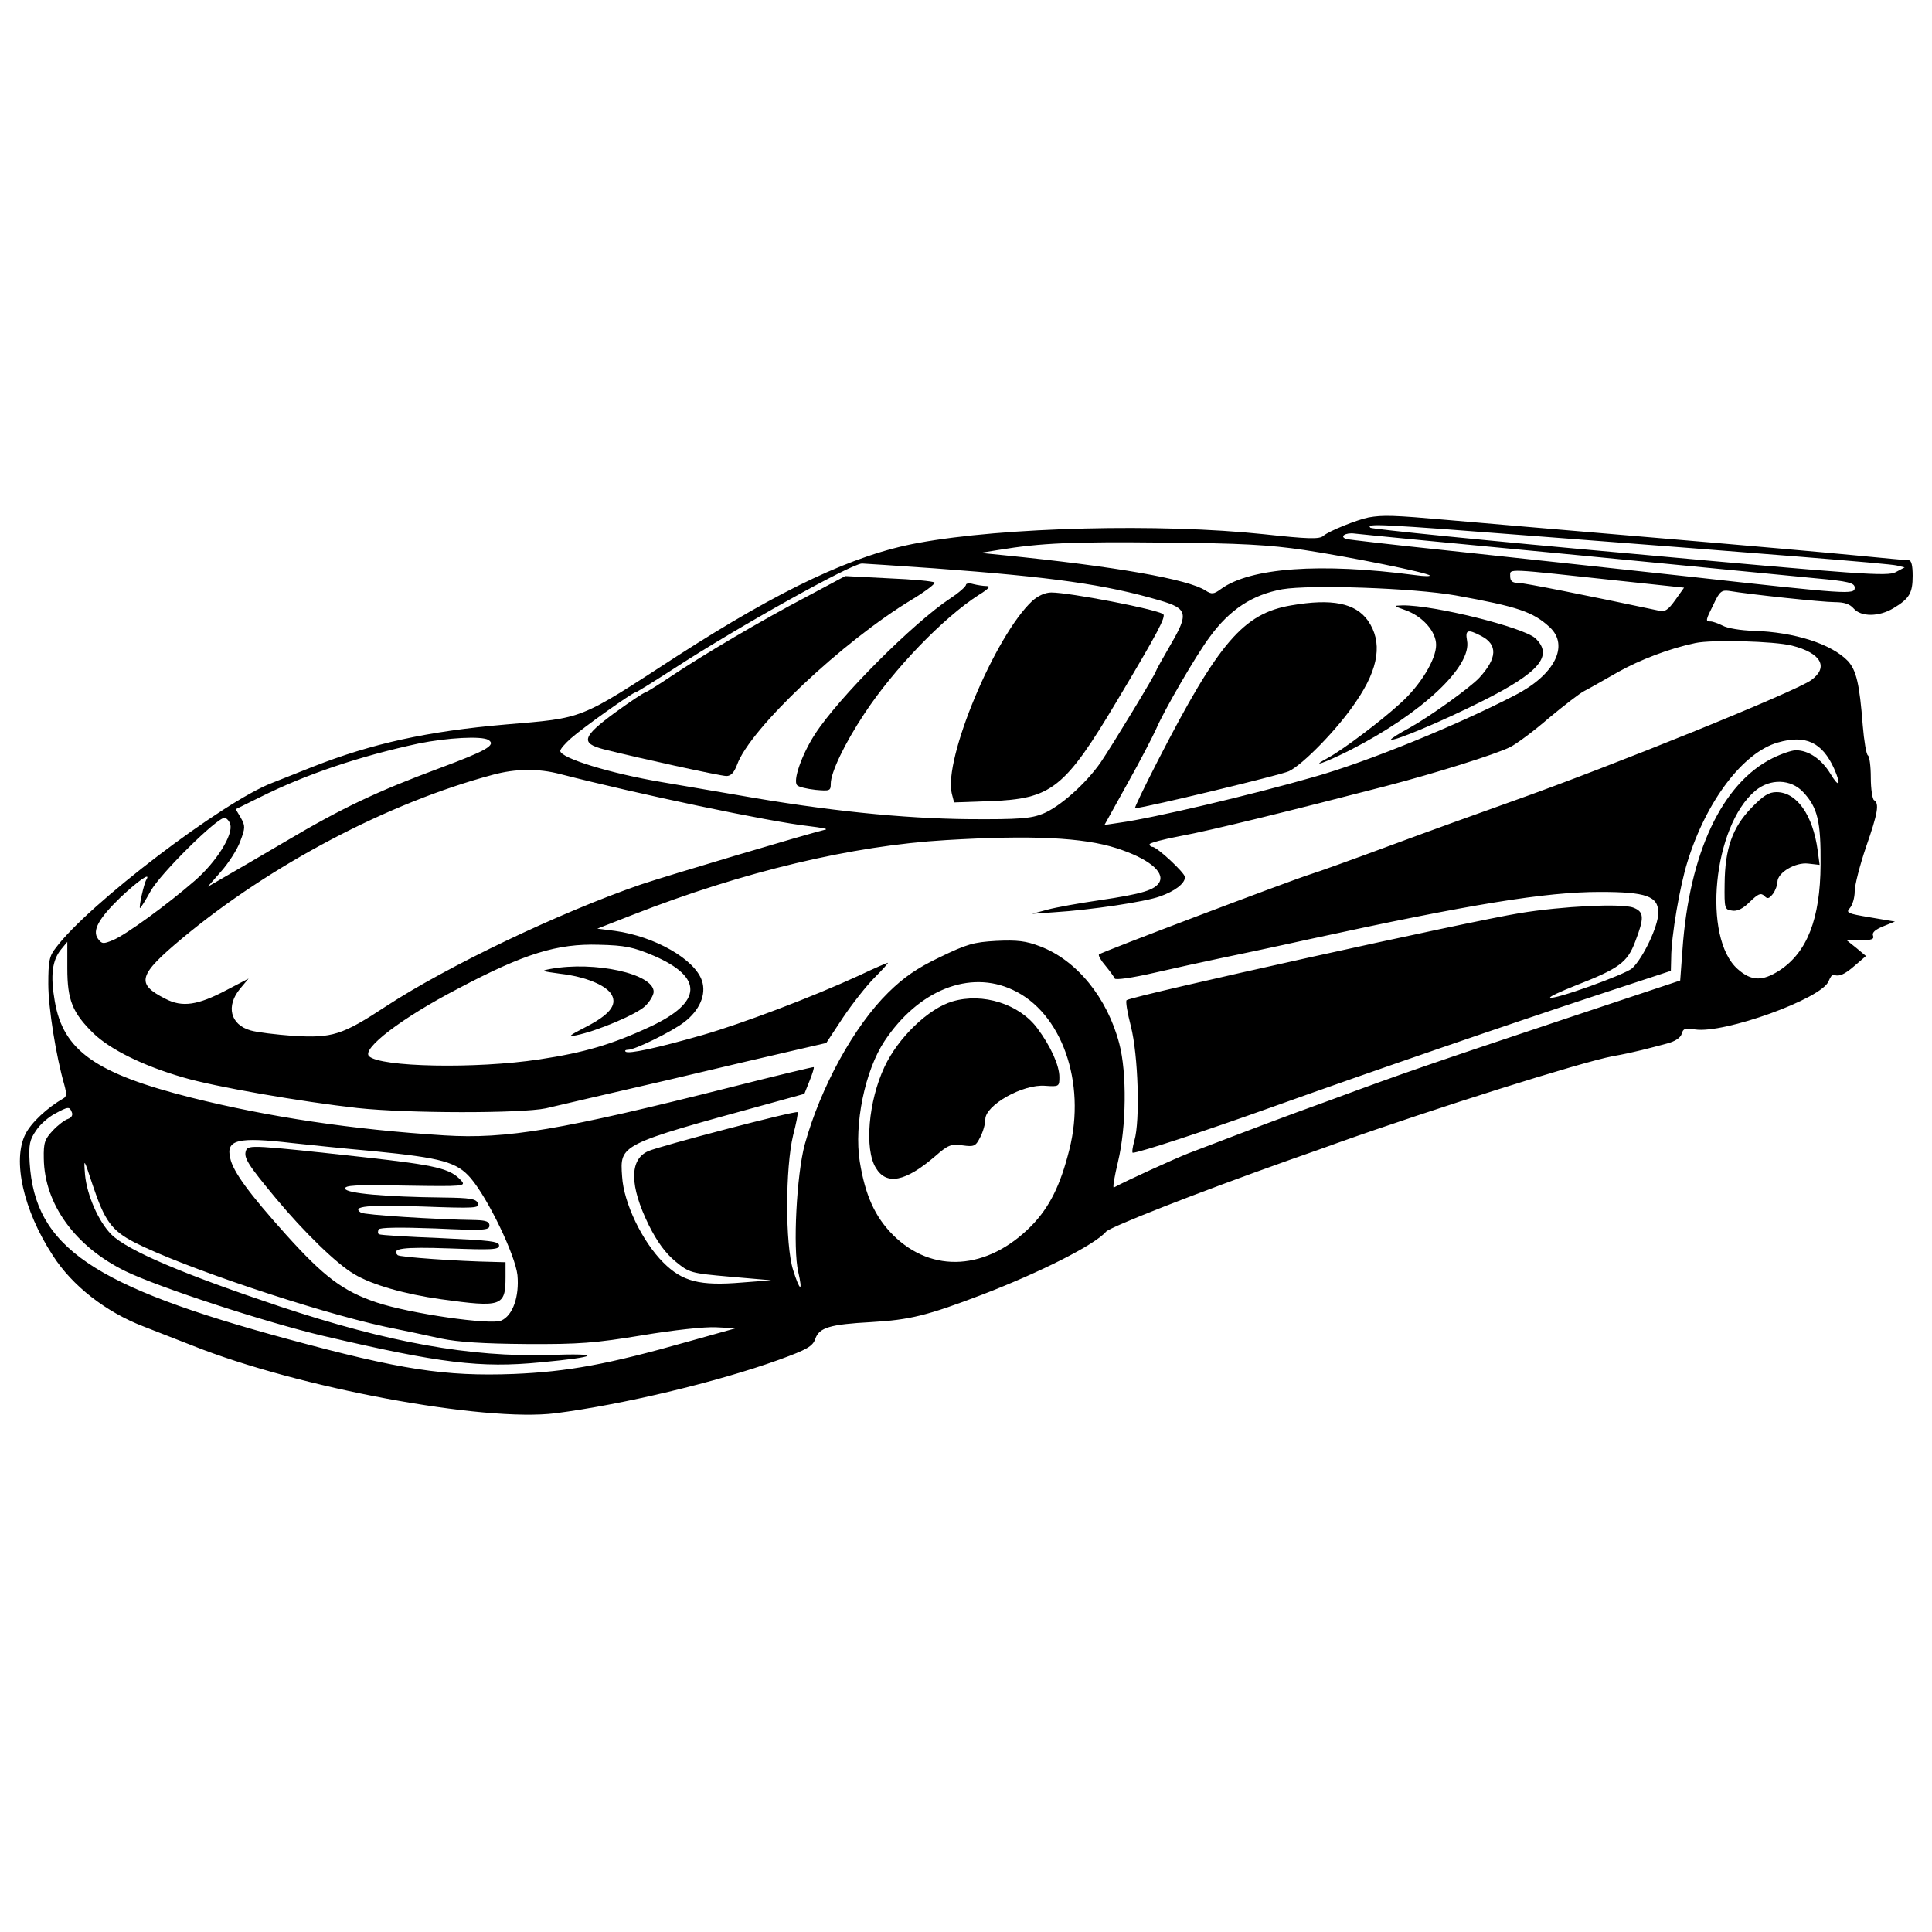
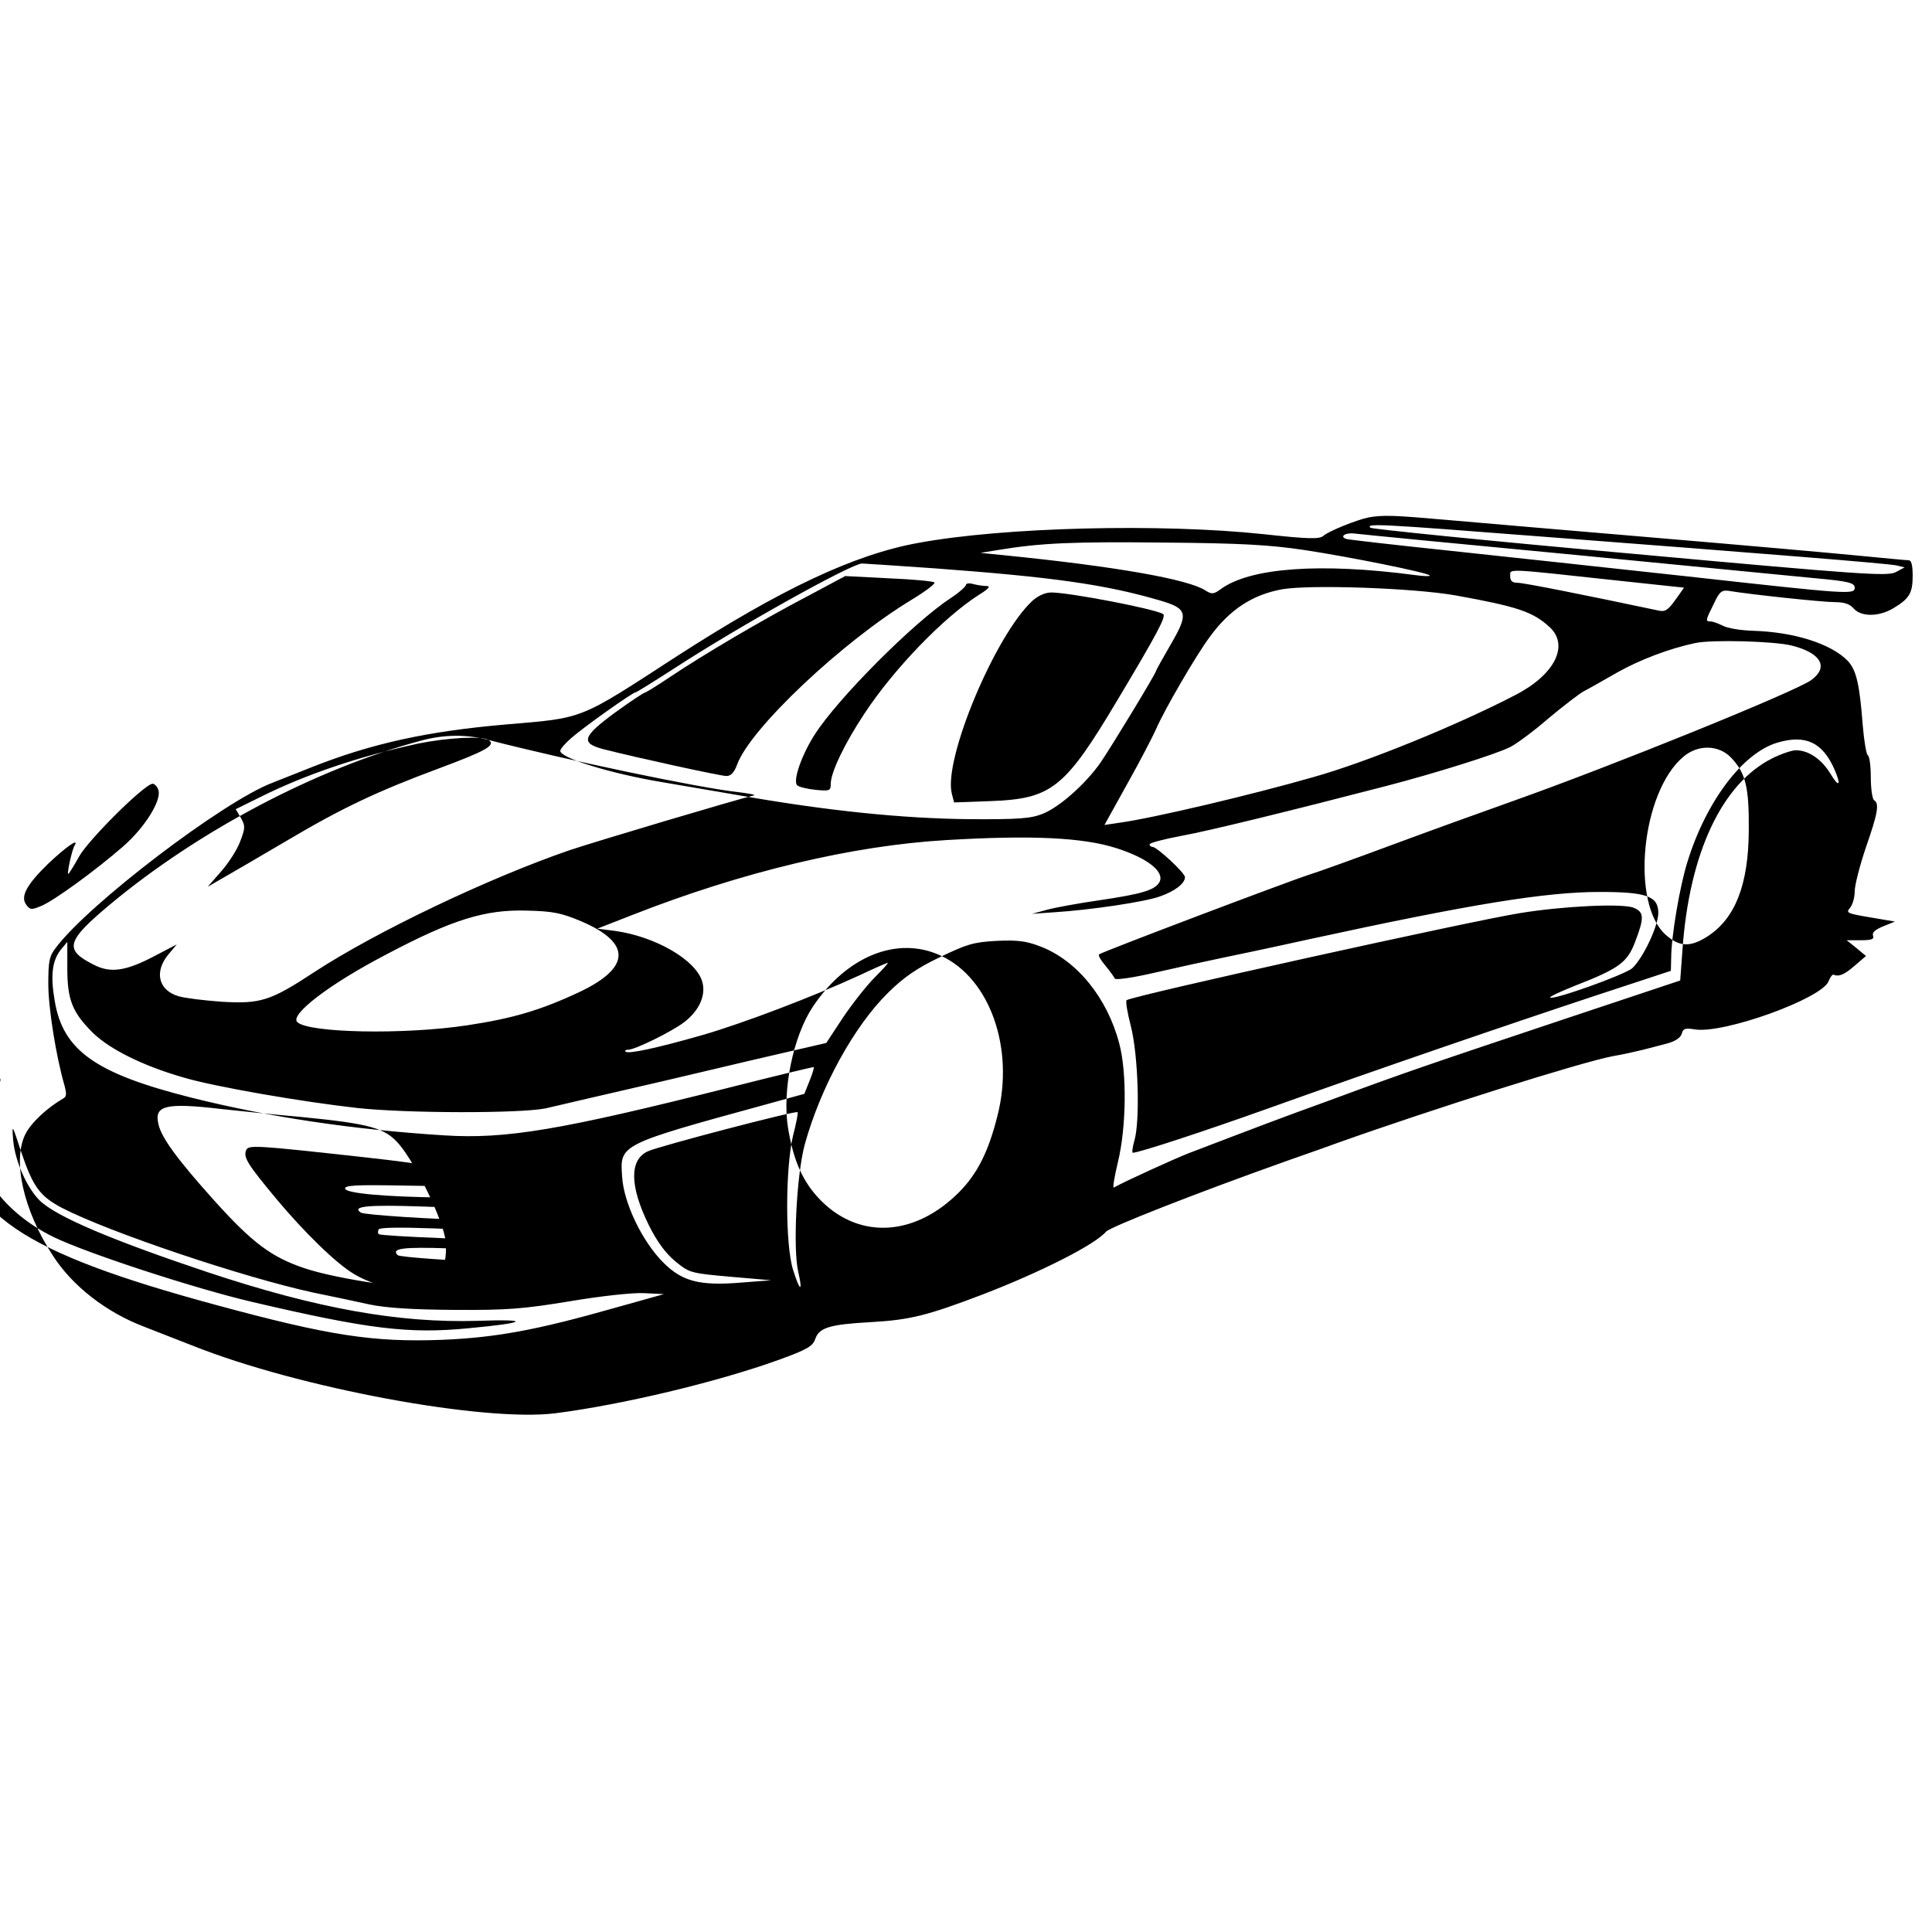
<svg xmlns="http://www.w3.org/2000/svg" version="1.0" width="600pt" height="600pt" viewBox="0 0 600 600" preserveAspectRatio="xMidYMid meet">
  <g transform="translate(0,600) scale(0.1,-0.1)" fill="#000000" stroke="none">
-     <path d="M4250 4393 c-35 -7 -123 -42 -140 -57 -12 -11 -47 -10 -185 5 -321 34 -808 22 -1073 -27 -199 -36 -426 -143 -750 -352 -308 -200 -286 -191 -532 -212 -243 -21 -415 -59 -598 -131 -42 -17 -99 -39 -126 -50 -153 -58 -573 -378 -673 -513 -20 -25 -23 -42 -23 -112 0 -74 24 -224 50 -314 7 -26 7 -36 -3 -41 -50 -29 -100 -75 -118 -111 -41 -81 -7 -236 85 -377 60 -94 165 -176 283 -221 26 -10 94 -37 151 -59 328 -131 904 -238 1127 -210 204 26 500 96 694 166 88 32 105 42 113 65 12 35 45 45 173 52 121 7 174 20 347 86 179 69 348 154 383 195 14 15 278 119 565 221 69 24 139 49 155 55 298 106 754 250 854 269 30 5 70 14 90 19 20 5 55 14 77 20 27 7 43 18 47 31 4 16 11 18 41 13 90 -14 395 96 415 150 5 12 11 21 15 20 17 -7 34 0 66 28 l35 30 -30 25 -30 24 44 0 c33 0 42 3 38 14 -4 10 7 19 31 29 l37 15 -77 13 c-71 12 -76 14 -63 29 8 9 15 32 15 52 0 19 16 81 35 137 37 106 42 136 25 146 -5 3 -10 35 -10 70 0 35 -4 66 -9 69 -5 3 -12 45 -16 93 -10 130 -20 171 -46 200 -51 53 -165 90 -294 94 -38 1 -81 8 -95 16 -14 7 -31 13 -37 13 -17 0 -17 2 9 54 18 39 25 44 47 41 65 -11 291 -35 329 -35 30 0 47 -6 59 -20 23 -26 78 -26 123 1 50 30 60 47 60 101 0 32 -4 48 -12 48 -7 0 -80 7 -163 15 -82 8 -364 33 -625 55 -261 22 -551 47 -643 55 -169 15 -202 16 -247 8z m520 -58 c731 -56 1093 -85 1120 -91 l25 -6 -28 -15 c-26 -13 -102 -8 -825 58 -438 39 -801 76 -806 80 -15 14 25 12 514 -26z m140 -60 c371 -36 700 -68 730 -71 99 -9 120 -14 120 -29 0 -22 -16 -21 -520 35 -250 27 -588 64 -750 81 -162 17 -301 33 -308 35 -24 7 -4 21 25 17 15 -2 332 -33 703 -68z m-860 17 c145 -22 382 -70 390 -79 3 -3 -17 -3 -45 1 -295 39 -512 23 -603 -43 -23 -17 -29 -17 -48 -5 -53 35 -279 75 -629 110 l-70 7 55 9 c133 22 233 26 515 23 239 -2 327 -7 435 -23z m-1148 -57 c366 -27 531 -50 701 -100 85 -25 89 -40 33 -136 -25 -43 -46 -81 -46 -83 0 -7 -134 -228 -172 -284 -46 -66 -127 -138 -179 -159 -37 -15 -74 -18 -229 -17 -207 2 -443 26 -720 75 -96 16 -202 35 -234 40 -161 27 -316 75 -316 97 0 6 15 23 33 39 37 33 192 143 201 143 3 0 56 33 118 73 201 131 551 326 585 327 7 0 108 -7 225 -15z m2131 -39 l197 -21 -27 -38 c-23 -32 -32 -38 -53 -33 -222 47 -417 86 -436 86 -18 0 -24 6 -24 21 0 24 -18 24 343 -15z m-513 -45 c194 -35 241 -51 293 -99 61 -57 15 -148 -108 -211 -179 -93 -461 -208 -625 -254 -191 -55 -500 -128 -603 -142 l-47 -7 71 128 c40 71 79 147 89 169 24 57 125 231 167 287 62 85 132 131 225 148 88 15 407 4 538 -19z m1045 -156 c91 -23 115 -67 60 -107 -47 -35 -622 -268 -930 -377 -93 -33 -262 -94 -375 -136 -113 -42 -227 -83 -253 -91 -63 -20 -647 -241 -654 -248 -3 -3 6 -19 20 -35 14 -17 27 -35 29 -40 2 -5 54 2 123 18 66 15 156 35 200 44 44 9 172 36 285 61 497 108 730 146 898 146 145 0 182 -13 182 -65 0 -41 -47 -140 -81 -172 -23 -20 -246 -100 -255 -91 -2 3 33 19 78 37 136 53 162 72 186 136 29 75 28 93 -5 106 -35 14 -221 5 -354 -17 -150 -24 -1195 -255 -1220 -270 -4 -2 2 -39 13 -81 23 -90 29 -294 11 -355 -6 -21 -8 -38 -5 -38 19 0 223 67 427 140 338 121 738 258 1007 347 l237 78 1 40 c0 66 27 225 51 300 58 187 172 338 280 369 86 25 138 1 175 -81 23 -52 16 -62 -12 -15 -27 44 -67 72 -107 72 -12 0 -45 -11 -73 -25 -156 -78 -258 -294 -279 -595 l-7 -95 -357 -119 c-419 -140 -499 -167 -731 -253 -155 -56 -220 -81 -440 -165 -43 -17 -193 -85 -231 -106 -4 -1 2 34 13 80 26 108 28 277 4 367 -37 142 -132 259 -246 302 -44 17 -71 20 -136 17 -71 -4 -91 -10 -176 -51 -71 -34 -111 -62 -159 -109 -107 -105 -211 -295 -260 -473 -25 -93 -37 -322 -20 -395 15 -65 5 -61 -16 6 -25 80 -24 318 0 418 10 38 16 70 14 72 -5 6 -428 -105 -464 -121 -59 -26 -58 -108 2 -230 26 -52 52 -87 82 -112 44 -36 47 -37 171 -48 l127 -11 -91 -7 c-131 -11 -185 3 -244 62 -66 66 -123 185 -128 267 -7 100 -10 99 450 225 l116 32 16 40 c9 22 15 42 13 43 -1 1 -114 -26 -252 -61 -535 -135 -703 -163 -895 -151 -286 18 -545 57 -785 117 -298 75 -399 146 -425 300 -14 80 -8 127 20 161 l19 23 0 -82 c0 -99 16 -138 81 -202 52 -50 154 -101 279 -137 97 -29 370 -76 541 -95 157 -17 508 -17 585 -1 33 8 202 47 375 87 173 41 356 84 405 95 l91 21 52 79 c29 43 73 99 98 124 25 25 44 46 41 46 -2 0 -42 -17 -88 -39 -148 -68 -362 -149 -486 -185 -143 -41 -232 -60 -240 -52 -4 3 0 6 8 6 21 0 135 56 173 85 49 37 70 87 56 129 -22 67 -147 138 -270 155 l-55 7 110 43 c342 134 682 215 973 232 267 16 426 8 529 -25 97 -31 150 -73 134 -105 -14 -25 -52 -37 -188 -57 -62 -9 -134 -22 -160 -29 l-48 -13 70 5 c112 7 280 32 327 49 46 16 78 40 78 60 0 13 -87 94 -101 94 -5 0 -9 4 -9 8 0 4 44 16 98 26 88 16 340 78 637 155 150 39 342 99 385 121 20 10 74 50 120 90 47 39 96 77 110 84 14 7 61 34 105 59 68 38 159 73 240 90 51 11 245 6 300 -8z m-4048 -293 c25 -16 -8 -34 -153 -88 -191 -71 -300 -122 -477 -227 -78 -46 -164 -96 -192 -112 l-50 -29 42 48 c23 26 50 68 59 93 16 42 16 48 2 73 l-16 27 75 37 c144 72 312 128 493 167 89 18 196 24 217 11z m223 -106 c241 -62 649 -148 775 -162 33 -4 55 -8 50 -10 -62 -15 -495 -144 -575 -171 -252 -87 -600 -253 -791 -378 -137 -90 -167 -99 -288 -92 -53 4 -113 11 -133 17 -63 18 -77 76 -32 130 l26 31 -69 -36 c-89 -47 -137 -54 -189 -27 -93 47 -86 73 53 189 273 227 638 420 964 507 70 19 141 20 209 2z m3860 -56 c45 -48 55 -91 54 -225 -1 -169 -42 -273 -128 -329 -53 -34 -87 -33 -129 4 -111 97 -77 444 54 554 46 39 111 37 149 -4z m-4885 -100 c10 -32 -43 -117 -110 -175 -85 -74 -215 -169 -255 -185 -29 -12 -34 -12 -46 5 -18 25 2 62 69 127 54 51 96 81 82 57 -8 -12 -25 -89 -20 -89 2 0 17 24 33 53 30 54 205 227 229 227 6 0 15 -9 18 -20z m1315 -408 c155 -67 152 -144 -10 -220 -120 -56 -206 -81 -345 -102 -197 -30 -495 -24 -529 10 -23 23 100 118 277 210 206 109 308 140 437 136 81 -2 106 -7 170 -34z m1115 -106 c152 -70 229 -287 176 -496 -28 -112 -62 -180 -119 -238 -136 -137 -307 -148 -428 -28 -57 57 -87 124 -104 229 -18 115 16 282 77 374 105 158 264 222 398 159z m-2922 -380 c4 -9 -1 -17 -12 -21 -10 -3 -31 -19 -47 -36 -25 -27 -29 -37 -28 -87 2 -142 98 -274 254 -350 103 -50 436 -159 615 -201 363 -85 487 -100 673 -82 183 17 197 29 27 23 -244 -7 -497 38 -837 151 -299 100 -471 173 -522 223 -40 40 -76 122 -82 186 -4 53 -4 52 24 -33 37 -110 58 -140 129 -177 148 -76 562 -215 778 -262 55 -11 134 -28 175 -37 53 -11 131 -16 265 -17 164 -1 213 3 359 27 95 16 195 27 230 25 l61 -3 -150 -42 c-246 -70 -372 -93 -540 -100 -213 -8 -350 13 -700 108 -609 165 -787 286 -803 549 -3 56 0 70 20 99 12 19 39 42 58 52 42 23 46 23 53 5z m686 -96 c47 -5 160 -17 251 -25 213 -21 259 -34 302 -84 55 -65 138 -239 145 -301 6 -66 -14 -125 -50 -141 -33 -15 -286 22 -387 56 -105 35 -164 80 -282 211 -114 127 -164 195 -173 237 -14 58 23 67 194 47z" />
+     <path d="M4250 4393 c-35 -7 -123 -42 -140 -57 -12 -11 -47 -10 -185 5 -321 34 -808 22 -1073 -27 -199 -36 -426 -143 -750 -352 -308 -200 -286 -191 -532 -212 -243 -21 -415 -59 -598 -131 -42 -17 -99 -39 -126 -50 -153 -58 -573 -378 -673 -513 -20 -25 -23 -42 -23 -112 0 -74 24 -224 50 -314 7 -26 7 -36 -3 -41 -50 -29 -100 -75 -118 -111 -41 -81 -7 -236 85 -377 60 -94 165 -176 283 -221 26 -10 94 -37 151 -59 328 -131 904 -238 1127 -210 204 26 500 96 694 166 88 32 105 42 113 65 12 35 45 45 173 52 121 7 174 20 347 86 179 69 348 154 383 195 14 15 278 119 565 221 69 24 139 49 155 55 298 106 754 250 854 269 30 5 70 14 90 19 20 5 55 14 77 20 27 7 43 18 47 31 4 16 11 18 41 13 90 -14 395 96 415 150 5 12 11 21 15 20 17 -7 34 0 66 28 l35 30 -30 25 -30 24 44 0 c33 0 42 3 38 14 -4 10 7 19 31 29 l37 15 -77 13 c-71 12 -76 14 -63 29 8 9 15 32 15 52 0 19 16 81 35 137 37 106 42 136 25 146 -5 3 -10 35 -10 70 0 35 -4 66 -9 69 -5 3 -12 45 -16 93 -10 130 -20 171 -46 200 -51 53 -165 90 -294 94 -38 1 -81 8 -95 16 -14 7 -31 13 -37 13 -17 0 -17 2 9 54 18 39 25 44 47 41 65 -11 291 -35 329 -35 30 0 47 -6 59 -20 23 -26 78 -26 123 1 50 30 60 47 60 101 0 32 -4 48 -12 48 -7 0 -80 7 -163 15 -82 8 -364 33 -625 55 -261 22 -551 47 -643 55 -169 15 -202 16 -247 8z m520 -58 c731 -56 1093 -85 1120 -91 l25 -6 -28 -15 c-26 -13 -102 -8 -825 58 -438 39 -801 76 -806 80 -15 14 25 12 514 -26z m140 -60 c371 -36 700 -68 730 -71 99 -9 120 -14 120 -29 0 -22 -16 -21 -520 35 -250 27 -588 64 -750 81 -162 17 -301 33 -308 35 -24 7 -4 21 25 17 15 -2 332 -33 703 -68z m-860 17 c145 -22 382 -70 390 -79 3 -3 -17 -3 -45 1 -295 39 -512 23 -603 -43 -23 -17 -29 -17 -48 -5 -53 35 -279 75 -629 110 l-70 7 55 9 c133 22 233 26 515 23 239 -2 327 -7 435 -23z m-1148 -57 c366 -27 531 -50 701 -100 85 -25 89 -40 33 -136 -25 -43 -46 -81 -46 -83 0 -7 -134 -228 -172 -284 -46 -66 -127 -138 -179 -159 -37 -15 -74 -18 -229 -17 -207 2 -443 26 -720 75 -96 16 -202 35 -234 40 -161 27 -316 75 -316 97 0 6 15 23 33 39 37 33 192 143 201 143 3 0 56 33 118 73 201 131 551 326 585 327 7 0 108 -7 225 -15z m2131 -39 l197 -21 -27 -38 c-23 -32 -32 -38 -53 -33 -222 47 -417 86 -436 86 -18 0 -24 6 -24 21 0 24 -18 24 343 -15z m-513 -45 c194 -35 241 -51 293 -99 61 -57 15 -148 -108 -211 -179 -93 -461 -208 -625 -254 -191 -55 -500 -128 -603 -142 l-47 -7 71 128 c40 71 79 147 89 169 24 57 125 231 167 287 62 85 132 131 225 148 88 15 407 4 538 -19z m1045 -156 c91 -23 115 -67 60 -107 -47 -35 -622 -268 -930 -377 -93 -33 -262 -94 -375 -136 -113 -42 -227 -83 -253 -91 -63 -20 -647 -241 -654 -248 -3 -3 6 -19 20 -35 14 -17 27 -35 29 -40 2 -5 54 2 123 18 66 15 156 35 200 44 44 9 172 36 285 61 497 108 730 146 898 146 145 0 182 -13 182 -65 0 -41 -47 -140 -81 -172 -23 -20 -246 -100 -255 -91 -2 3 33 19 78 37 136 53 162 72 186 136 29 75 28 93 -5 106 -35 14 -221 5 -354 -17 -150 -24 -1195 -255 -1220 -270 -4 -2 2 -39 13 -81 23 -90 29 -294 11 -355 -6 -21 -8 -38 -5 -38 19 0 223 67 427 140 338 121 738 258 1007 347 l237 78 1 40 c0 66 27 225 51 300 58 187 172 338 280 369 86 25 138 1 175 -81 23 -52 16 -62 -12 -15 -27 44 -67 72 -107 72 -12 0 -45 -11 -73 -25 -156 -78 -258 -294 -279 -595 l-7 -95 -357 -119 c-419 -140 -499 -167 -731 -253 -155 -56 -220 -81 -440 -165 -43 -17 -193 -85 -231 -106 -4 -1 2 34 13 80 26 108 28 277 4 367 -37 142 -132 259 -246 302 -44 17 -71 20 -136 17 -71 -4 -91 -10 -176 -51 -71 -34 -111 -62 -159 -109 -107 -105 -211 -295 -260 -473 -25 -93 -37 -322 -20 -395 15 -65 5 -61 -16 6 -25 80 -24 318 0 418 10 38 16 70 14 72 -5 6 -428 -105 -464 -121 -59 -26 -58 -108 2 -230 26 -52 52 -87 82 -112 44 -36 47 -37 171 -48 l127 -11 -91 -7 c-131 -11 -185 3 -244 62 -66 66 -123 185 -128 267 -7 100 -10 99 450 225 l116 32 16 40 c9 22 15 42 13 43 -1 1 -114 -26 -252 -61 -535 -135 -703 -163 -895 -151 -286 18 -545 57 -785 117 -298 75 -399 146 -425 300 -14 80 -8 127 20 161 l19 23 0 -82 c0 -99 16 -138 81 -202 52 -50 154 -101 279 -137 97 -29 370 -76 541 -95 157 -17 508 -17 585 -1 33 8 202 47 375 87 173 41 356 84 405 95 l91 21 52 79 c29 43 73 99 98 124 25 25 44 46 41 46 -2 0 -42 -17 -88 -39 -148 -68 -362 -149 -486 -185 -143 -41 -232 -60 -240 -52 -4 3 0 6 8 6 21 0 135 56 173 85 49 37 70 87 56 129 -22 67 -147 138 -270 155 l-55 7 110 43 c342 134 682 215 973 232 267 16 426 8 529 -25 97 -31 150 -73 134 -105 -14 -25 -52 -37 -188 -57 -62 -9 -134 -22 -160 -29 l-48 -13 70 5 c112 7 280 32 327 49 46 16 78 40 78 60 0 13 -87 94 -101 94 -5 0 -9 4 -9 8 0 4 44 16 98 26 88 16 340 78 637 155 150 39 342 99 385 121 20 10 74 50 120 90 47 39 96 77 110 84 14 7 61 34 105 59 68 38 159 73 240 90 51 11 245 6 300 -8z m-4048 -293 c25 -16 -8 -34 -153 -88 -191 -71 -300 -122 -477 -227 -78 -46 -164 -96 -192 -112 l-50 -29 42 48 c23 26 50 68 59 93 16 42 16 48 2 73 l-16 27 75 37 c144 72 312 128 493 167 89 18 196 24 217 11z c241 -62 649 -148 775 -162 33 -4 55 -8 50 -10 -62 -15 -495 -144 -575 -171 -252 -87 -600 -253 -791 -378 -137 -90 -167 -99 -288 -92 -53 4 -113 11 -133 17 -63 18 -77 76 -32 130 l26 31 -69 -36 c-89 -47 -137 -54 -189 -27 -93 47 -86 73 53 189 273 227 638 420 964 507 70 19 141 20 209 2z m3860 -56 c45 -48 55 -91 54 -225 -1 -169 -42 -273 -128 -329 -53 -34 -87 -33 -129 4 -111 97 -77 444 54 554 46 39 111 37 149 -4z m-4885 -100 c10 -32 -43 -117 -110 -175 -85 -74 -215 -169 -255 -185 -29 -12 -34 -12 -46 5 -18 25 2 62 69 127 54 51 96 81 82 57 -8 -12 -25 -89 -20 -89 2 0 17 24 33 53 30 54 205 227 229 227 6 0 15 -9 18 -20z m1315 -408 c155 -67 152 -144 -10 -220 -120 -56 -206 -81 -345 -102 -197 -30 -495 -24 -529 10 -23 23 100 118 277 210 206 109 308 140 437 136 81 -2 106 -7 170 -34z m1115 -106 c152 -70 229 -287 176 -496 -28 -112 -62 -180 -119 -238 -136 -137 -307 -148 -428 -28 -57 57 -87 124 -104 229 -18 115 16 282 77 374 105 158 264 222 398 159z m-2922 -380 c4 -9 -1 -17 -12 -21 -10 -3 -31 -19 -47 -36 -25 -27 -29 -37 -28 -87 2 -142 98 -274 254 -350 103 -50 436 -159 615 -201 363 -85 487 -100 673 -82 183 17 197 29 27 23 -244 -7 -497 38 -837 151 -299 100 -471 173 -522 223 -40 40 -76 122 -82 186 -4 53 -4 52 24 -33 37 -110 58 -140 129 -177 148 -76 562 -215 778 -262 55 -11 134 -28 175 -37 53 -11 131 -16 265 -17 164 -1 213 3 359 27 95 16 195 27 230 25 l61 -3 -150 -42 c-246 -70 -372 -93 -540 -100 -213 -8 -350 13 -700 108 -609 165 -787 286 -803 549 -3 56 0 70 20 99 12 19 39 42 58 52 42 23 46 23 53 5z m686 -96 c47 -5 160 -17 251 -25 213 -21 259 -34 302 -84 55 -65 138 -239 145 -301 6 -66 -14 -125 -50 -141 -33 -15 -286 22 -387 56 -105 35 -164 80 -282 211 -114 127 -164 195 -173 237 -14 58 23 67 194 47z" />
    <path d="M2505 4147 c-139 -73 -319 -179 -422 -248 -40 -27 -76 -49 -80 -50 -4 0 -46 -28 -93 -62 -102 -75 -108 -95 -35 -114 98 -25 362 -83 381 -83 14 0 24 11 33 35 40 112 329 384 543 513 43 26 74 50 70 53 -4 4 -68 10 -142 13 l-135 7 -120 -64z" />
    <path d="M3000 4184 c0 -5 -21 -24 -47 -41 -117 -77 -350 -311 -422 -423 -41 -63 -70 -146 -55 -159 5 -5 30 -11 57 -14 44 -4 47 -3 47 19 0 35 43 125 104 217 92 140 246 299 355 369 31 19 39 28 25 28 -10 0 -29 3 -41 6 -13 4 -23 2 -23 -2z" />
    <path d="M3206 4134 c-116 -108 -277 -493 -250 -599 l7 -27 111 4 c192 7 232 38 397 315 122 204 152 260 141 266 -25 16 -291 67 -347 67 -19 0 -41 -10 -59 -26z" />
-     <path d="M4010 4120 c-148 -25 -225 -114 -414 -482 -42 -82 -74 -148 -71 -148 24 0 453 103 478 115 44 21 154 134 209 217 71 104 82 185 36 251 -39 54 -111 69 -238 47z" />
-     <path d="M4365 4105 c53 -19 95 -66 95 -108 0 -45 -49 -126 -112 -182 -61 -56 -180 -145 -223 -168 -64 -35 -8 -15 69 24 223 114 378 260 362 340 -6 33 2 36 44 14 52 -27 50 -69 -6 -130 -28 -30 -150 -118 -216 -155 -32 -17 -58 -34 -58 -36 0 -11 161 57 282 118 180 90 223 142 166 196 -38 34 -314 103 -412 102 -30 -1 -30 -1 9 -15z" />
-     <path d="M5439 3491 c-59 -61 -82 -127 -83 -236 -1 -77 0 -80 23 -83 16 -3 34 6 55 27 26 25 34 29 45 19 10 -11 15 -9 27 6 8 11 14 28 14 37 0 29 56 62 96 57 l35 -4 -6 45 c-15 110 -65 181 -128 181 -24 0 -41 -11 -78 -49z" />
-     <path d="M1710 2991 c-32 -6 -29 -7 30 -15 78 -9 144 -36 160 -66 17 -32 -8 -62 -82 -100 -51 -26 -56 -31 -28 -25 64 13 185 64 213 90 15 14 27 35 27 45 0 56 -184 96 -320 71z" />
-     <path d="M2958 2890 c-75 -22 -169 -113 -211 -203 -50 -106 -63 -256 -27 -314 33 -55 92 -43 184 36 40 35 49 39 85 34 36 -5 41 -3 55 25 9 17 16 42 16 56 0 44 117 110 186 104 43 -3 44 -2 44 27 0 36 -27 96 -68 151 -56 76 -170 112 -264 84z" />
    <path d="M764 2427 c-8 -22 5 -43 94 -150 85 -102 187 -202 242 -234 55 -33 156 -62 270 -78 188 -26 200 -22 200 69 l0 46 -37 1 c-111 2 -293 15 -298 21 -21 21 16 26 160 21 134 -5 155 -4 155 9 0 13 -29 16 -182 23 -101 4 -186 9 -191 12 -4 2 -4 9 -1 15 4 6 63 7 175 3 152 -7 169 -6 169 9 0 12 -10 16 -42 17 -131 2 -345 16 -357 23 -31 20 22 25 192 19 163 -6 177 -5 171 10 -5 14 -23 17 -108 18 -181 2 -299 13 -304 27 -3 11 31 13 186 10 185 -3 190 -2 174 16 -34 37 -76 47 -300 72 -345 38 -361 39 -368 21z" />
  </g>
</svg>